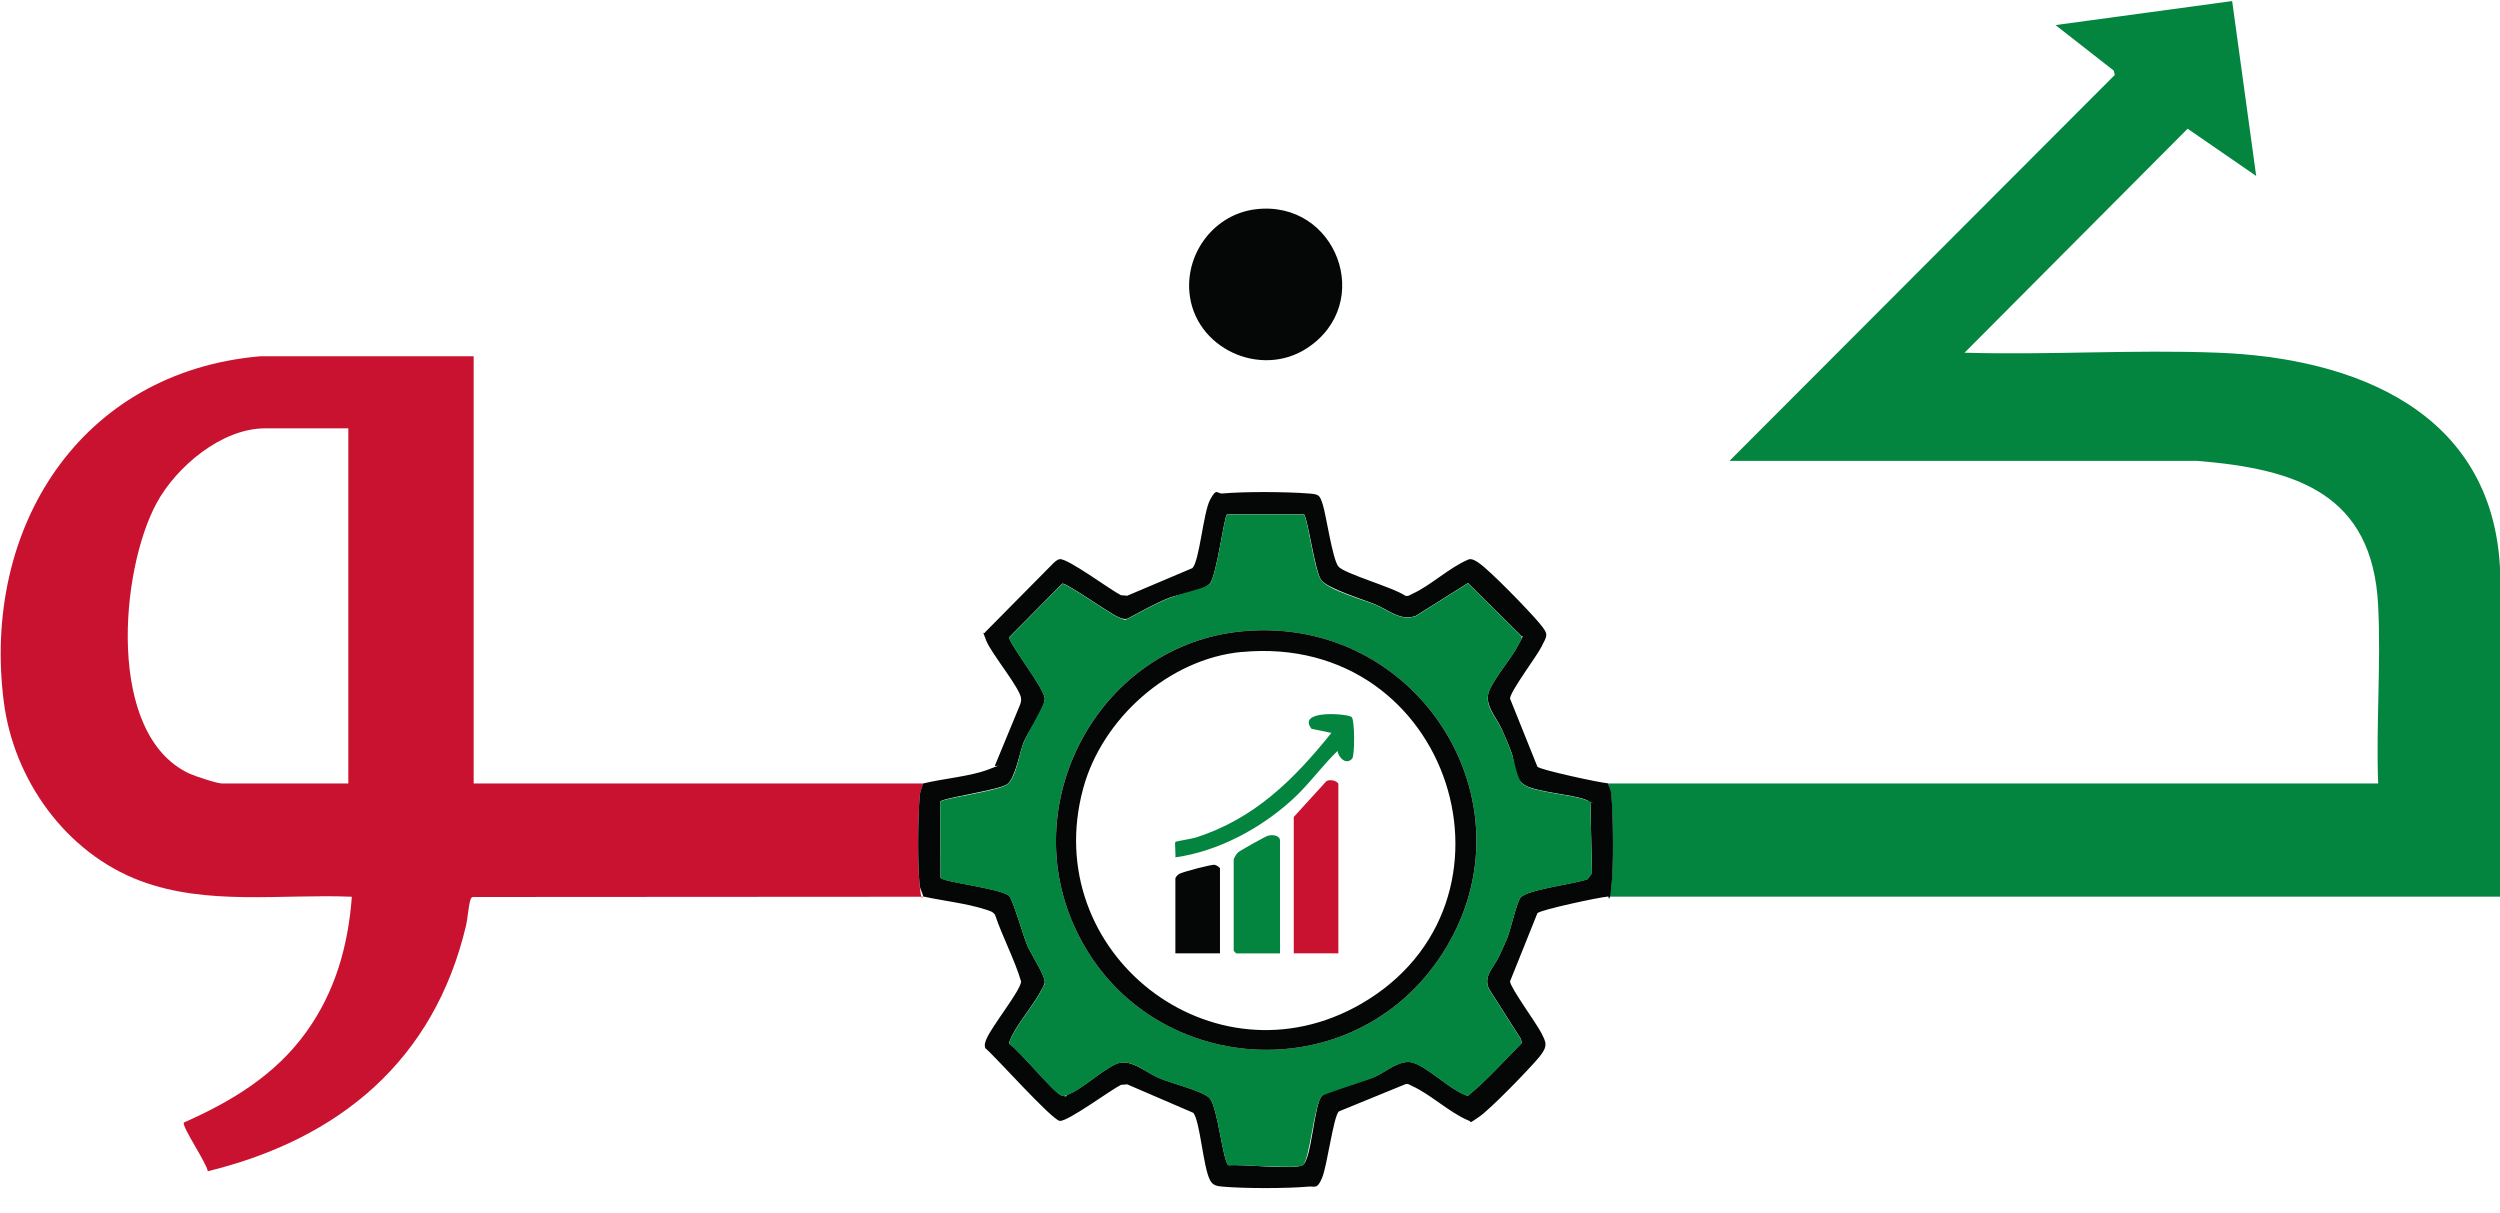
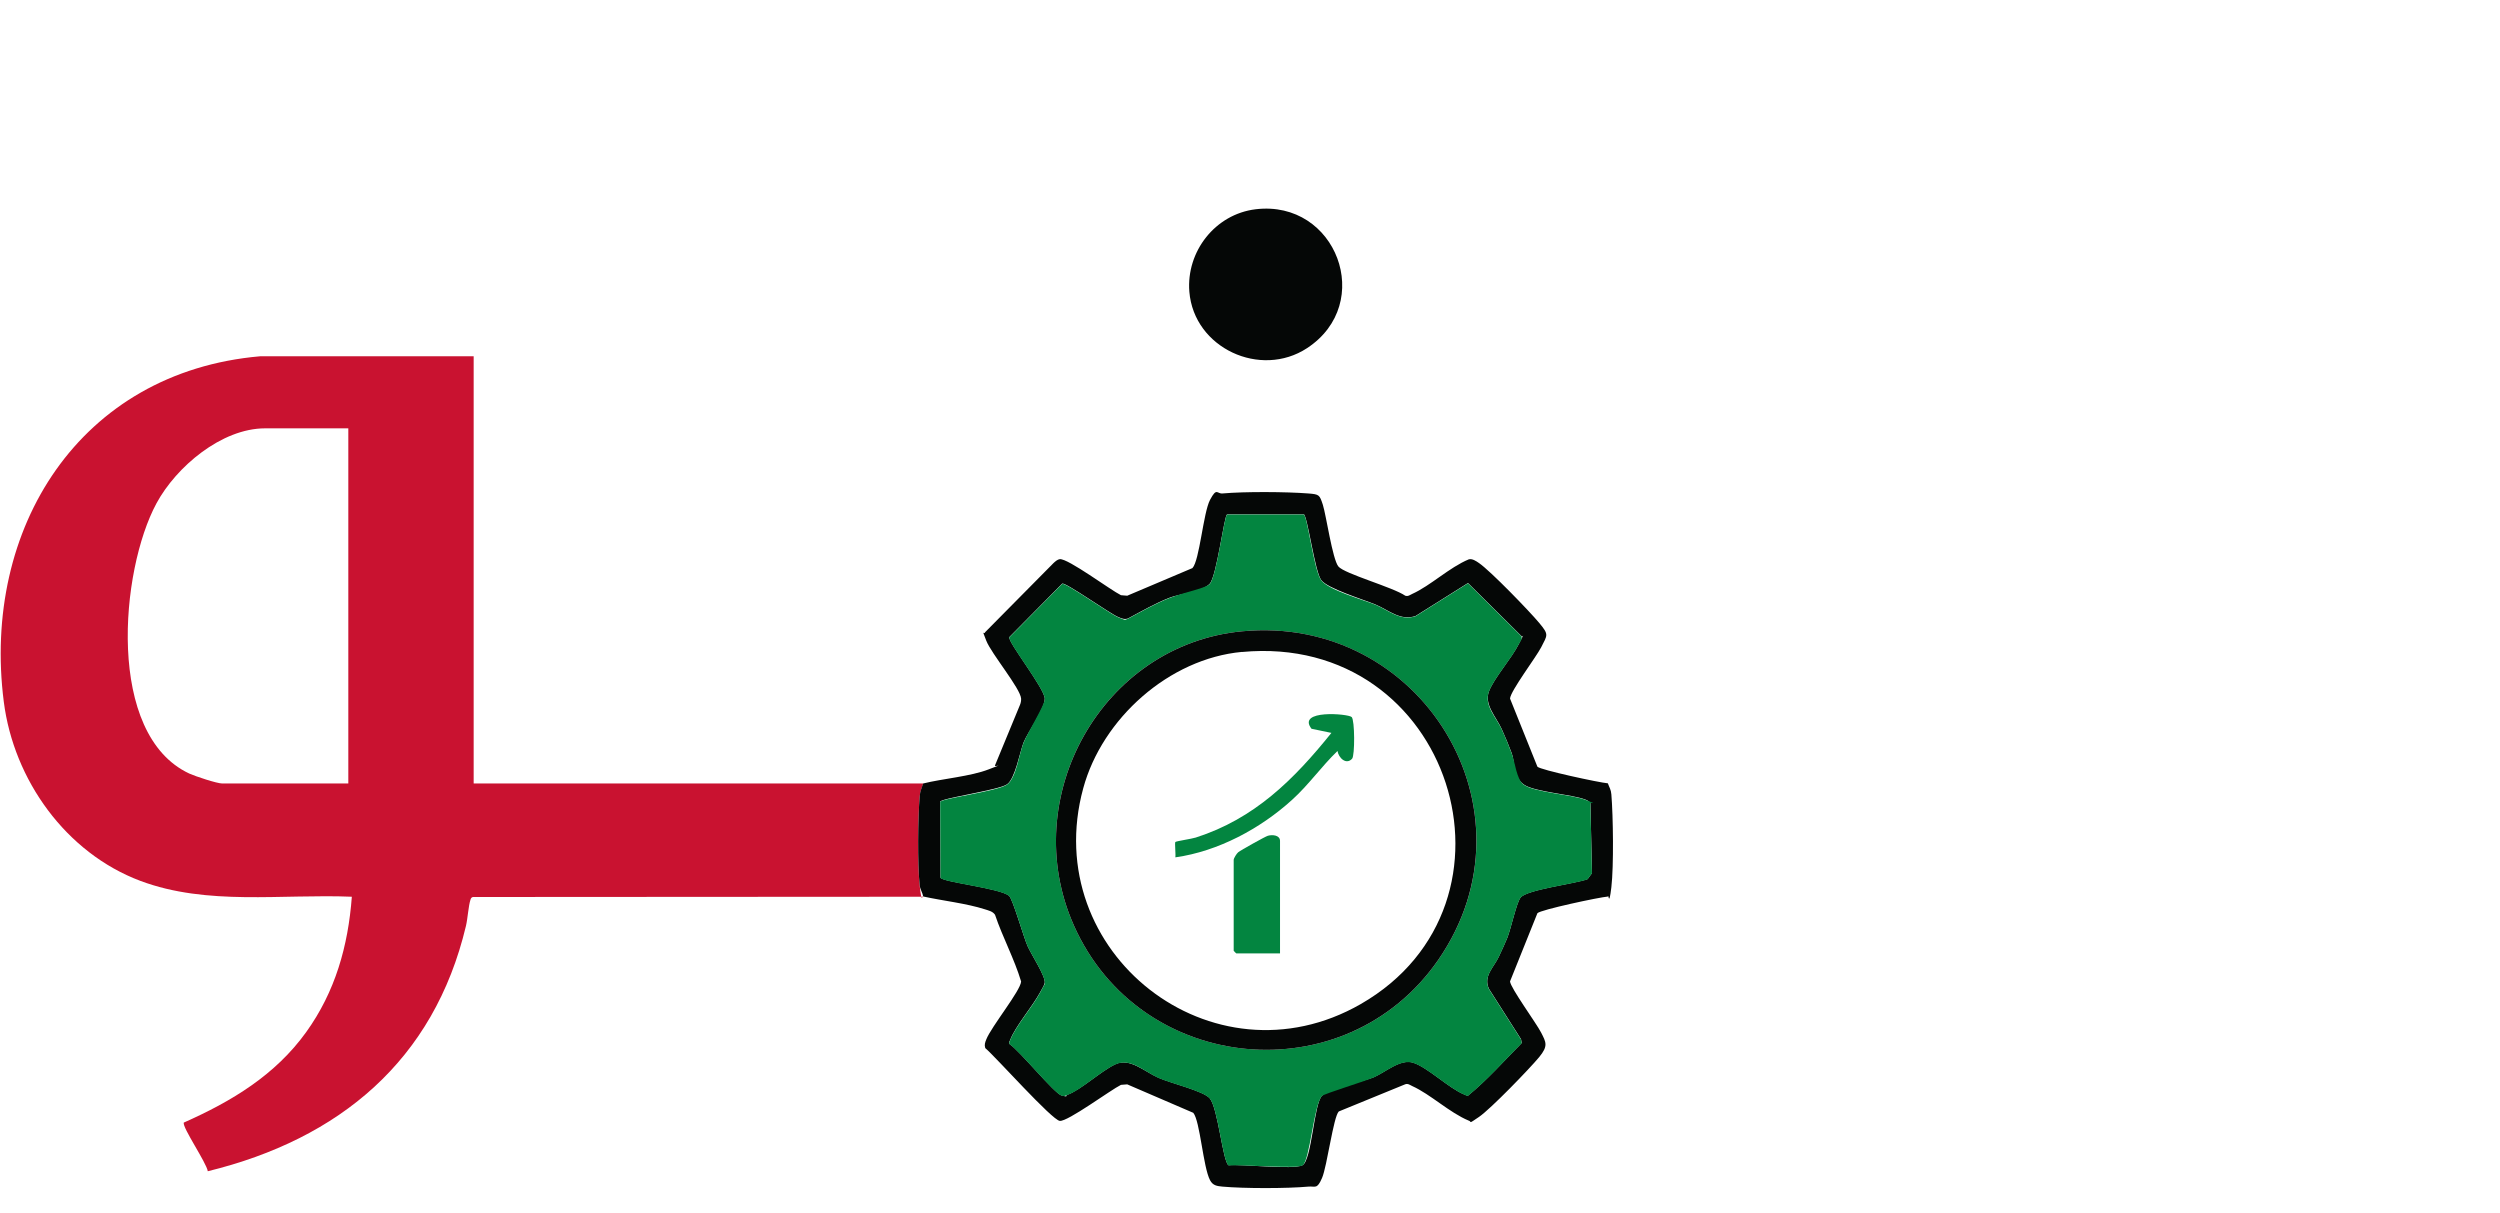
<svg xmlns="http://www.w3.org/2000/svg" width="101" height="49" viewBox="0 0 101 49" fill="none">
  <g clip-path="url(#clip0_80_2613)">
-     <path d="M64.953 31.653H96.078C95.988 29.286 96.196 26.836 96.078 24.476C95.856 19.939 92.772 18.945 88.765 18.619H69.872L85.438 3.027L85.396 2.853L83.043 1.013L90.179 0.043L91.15 7.109L88.38 5.2L79.368 14.249C82.755 14.349 86.217 14.117 89.597 14.249C95.146 14.46 100.674 16.623 101 22.948V36.225H64.95C64.981 36.083 65.075 35.999 65.092 35.847C65.192 34.994 65.168 32.974 65.092 32.097C65.075 31.903 65.009 31.82 64.95 31.65L64.953 31.653Z" fill="#038540" />
    <path d="M37.294 36.228L19.108 36.239C19.046 36.252 19.025 36.291 19.008 36.346C18.924 36.599 18.897 37.102 18.824 37.41C17.531 42.844 13.715 46.015 8.395 47.318C8.343 46.975 7.362 45.551 7.424 45.353C9.355 44.497 11.119 43.437 12.37 41.697C13.542 40.068 14.065 38.224 14.214 36.228C11.379 36.11 8.374 36.602 5.67 35.587C2.662 34.457 0.555 31.508 0.153 28.351C-0.742 21.346 3.216 15.032 10.505 14.394H19.136V31.653H37.298C37.242 31.84 37.173 31.962 37.156 32.17C37.083 33.064 37.062 34.904 37.156 35.781C37.249 36.658 37.267 36.069 37.298 36.228H37.294ZM14.072 17.305H10.71C8.953 17.305 7.119 18.858 6.322 20.334C4.852 23.055 4.284 29.681 7.646 31.251C7.878 31.359 8.766 31.653 8.977 31.653H14.072V17.305Z" fill="#C91230" />
    <path d="M37.294 31.653C38.085 31.456 39.208 31.369 39.946 31.081C40.684 30.794 40.144 31.023 40.199 30.919L41.211 28.468C41.242 28.392 41.256 28.309 41.253 28.226C41.228 27.813 40.05 26.41 39.845 25.883C39.641 25.356 39.762 25.672 39.804 25.536L42.563 22.747C42.632 22.684 42.722 22.601 42.816 22.59C43.148 22.556 44.864 23.838 45.287 24.046L45.54 24.067L48.174 22.951C48.462 22.649 48.611 20.716 48.885 20.196C49.159 19.676 49.166 19.957 49.387 19.936C50.285 19.856 51.952 19.866 52.86 19.936C53.3 19.971 53.311 19.991 53.443 20.393C53.574 20.795 53.831 22.59 54.07 22.885C54.309 23.18 56.267 23.72 56.773 24.067C56.884 24.105 56.964 24.036 57.054 23.994C57.799 23.658 58.555 22.923 59.338 22.598C59.477 22.559 59.636 22.667 59.751 22.747C60.215 23.065 61.785 24.687 62.184 25.166C62.583 25.644 62.52 25.647 62.264 26.15C62.052 26.559 61.023 27.917 61.005 28.222L62.111 30.974C62.215 31.102 64.631 31.622 64.957 31.646C65.016 31.813 65.085 31.899 65.099 32.093C65.172 32.97 65.199 34.994 65.099 35.843C64.998 36.693 64.988 36.079 64.957 36.221C64.624 36.245 62.219 36.758 62.111 36.894L61.005 39.649C61.023 39.912 62.066 41.333 62.264 41.721C62.461 42.109 62.555 42.255 62.184 42.706C61.785 43.187 60.215 44.809 59.751 45.124C59.286 45.44 59.477 45.312 59.338 45.274C58.555 44.948 57.799 44.213 57.054 43.877C56.964 43.835 56.884 43.766 56.773 43.804L54.087 44.903C53.869 45.118 53.616 47.114 53.411 47.589C53.207 48.063 53.138 47.914 52.86 47.939C51.99 48.018 50.257 48.018 49.387 47.939C49.166 47.918 48.999 47.897 48.885 47.679C48.604 47.145 48.483 45.287 48.209 44.958L45.54 43.808L45.287 43.828C44.871 44.033 43.135 45.319 42.816 45.284C42.497 45.249 40.237 42.709 39.804 42.342C39.762 42.206 39.797 42.116 39.845 41.995C40.046 41.479 41.232 40.026 41.253 39.652C40.979 38.737 40.507 37.871 40.199 36.956C40.105 36.817 39.939 36.786 39.793 36.737C39.041 36.495 38.081 36.391 37.298 36.218C37.267 36.055 37.177 35.94 37.156 35.771C37.062 34.897 37.083 33.057 37.156 32.159C37.173 31.951 37.242 31.83 37.298 31.643L37.294 31.653ZM52.673 20.781H49.571C49.45 20.882 49.152 23.27 48.874 23.582C48.597 23.894 47.606 24.008 47.28 24.136C46.68 24.365 46.126 24.691 45.564 24.989C45.412 25.037 45.304 24.978 45.173 24.926C44.84 24.791 43.048 23.516 42.913 23.578L40.774 25.741C40.733 25.963 42.209 27.82 42.209 28.226C42.209 28.631 41.506 29.609 41.353 29.993C41.201 30.378 41.014 31.449 40.688 31.684C40.362 31.92 38.008 32.249 37.984 32.388L37.998 35.459C38.112 35.639 40.428 35.885 40.767 36.19C40.92 36.325 41.346 37.843 41.513 38.217C41.679 38.592 42.251 39.448 42.206 39.711C42.188 39.805 42.074 39.988 42.022 40.085C41.717 40.657 41.027 41.451 40.816 42.002C40.792 42.064 40.743 42.113 40.795 42.186C41.197 42.449 42.597 44.175 42.892 44.258C43.187 44.341 43.031 44.258 43.114 44.23C43.665 44.036 44.486 43.26 45.065 42.993C45.644 42.726 46.219 43.281 46.795 43.537C47.28 43.756 48.625 44.074 48.874 44.369C49.207 44.764 49.398 46.92 49.633 47.076C50.185 47.024 52.236 47.266 52.618 47.076C52.999 46.885 53.082 44.58 53.411 44.265C53.741 43.95 55.162 43.672 55.505 43.517C55.997 43.298 56.583 42.761 57.103 42.934C57.688 43.128 58.538 43.964 59.151 44.213C59.765 44.463 59.248 44.269 59.304 44.265C60.077 43.634 60.766 42.855 61.477 42.137L61.449 41.981L60.153 39.947C59.914 39.43 60.357 39.07 60.551 38.651C60.745 38.231 60.797 38.124 60.895 37.885C61.044 37.51 61.258 36.498 61.425 36.266C61.657 35.937 63.667 35.701 64.139 35.514L64.316 35.272L64.253 32.454C64.205 32.374 64.135 32.336 64.056 32.305C63.477 32.08 61.98 32 61.553 31.688C61.127 31.376 61.206 30.79 61.075 30.433C60.95 30.104 60.815 29.771 60.669 29.453C60.451 28.967 59.948 28.465 60.156 27.924C60.364 27.384 61.068 26.6 61.362 26.011C61.657 25.422 61.515 25.807 61.459 25.689L59.307 23.554L57.189 24.885C56.572 25.096 56.105 24.646 55.574 24.424C55.079 24.216 53.633 23.779 53.377 23.433C53.12 23.086 52.829 20.872 52.673 20.771V20.781Z" fill="#050706" />
    <path d="M50.729 8.454C53.987 8.062 55.571 12.252 52.805 14.065C50.923 15.299 48.237 14.065 48.05 11.788C47.918 10.162 49.096 8.651 50.729 8.454Z" fill="#050706" />
    <path d="M52.673 20.782C52.826 20.882 53.082 23.045 53.377 23.443C53.671 23.842 55.075 24.23 55.574 24.434C56.101 24.656 56.569 25.103 57.189 24.895L59.307 23.564L61.46 25.699C61.519 25.817 61.411 25.928 61.362 26.022C61.071 26.611 60.375 27.373 60.156 27.935C59.938 28.496 60.451 28.978 60.669 29.463C60.888 29.948 60.95 30.118 61.075 30.444C61.21 30.801 61.269 31.487 61.553 31.698C61.98 32.014 63.473 32.09 64.056 32.315C64.638 32.541 64.208 32.385 64.253 32.464L64.316 35.282L64.139 35.525C63.667 35.708 61.657 35.944 61.425 36.277C61.262 36.509 61.044 37.524 60.895 37.895C60.798 38.138 60.662 38.422 60.551 38.661C60.357 39.08 59.914 39.441 60.153 39.957L61.449 41.992L61.477 42.148C60.766 42.865 60.077 43.645 59.304 44.276C59.245 44.276 59.2 44.244 59.151 44.224C58.538 43.971 57.689 43.139 57.103 42.945C56.583 42.771 55.997 43.309 55.505 43.527C55.158 43.679 53.502 44.185 53.411 44.276C53.082 44.594 52.912 46.941 52.618 47.086C52.323 47.232 50.181 47.038 49.633 47.086C49.398 46.93 49.207 44.775 48.874 44.38C48.625 44.081 47.283 43.766 46.795 43.548C46.223 43.291 45.675 42.723 45.065 43.004C44.455 43.284 43.665 44.05 43.114 44.241C43.027 44.272 42.989 44.296 42.892 44.269C42.594 44.185 41.197 42.459 40.795 42.196C40.743 42.123 40.792 42.075 40.816 42.012C41.027 41.461 41.721 40.668 42.022 40.096C42.324 39.524 42.192 39.815 42.206 39.722C42.251 39.458 41.662 38.561 41.513 38.228C41.364 37.895 40.92 36.336 40.767 36.2C40.428 35.895 38.112 35.649 37.998 35.469L37.984 32.398C38.008 32.26 40.32 31.965 40.688 31.695C41.055 31.425 41.176 30.447 41.353 30.004C41.53 29.56 42.209 28.486 42.209 28.236C42.209 27.831 40.729 25.973 40.774 25.751L42.913 23.589C43.048 23.526 44.84 24.802 45.173 24.937C45.505 25.072 45.412 25.051 45.564 24.999C46.126 24.701 46.684 24.375 47.28 24.147C47.876 23.918 48.729 23.759 48.874 23.592C49.152 23.28 49.45 20.892 49.571 20.788H52.673V20.782ZM50.174 25.505C44.518 26.049 41.086 32.218 43.384 37.386C46.063 43.409 54.361 44.199 58.108 38.775C62.281 32.735 57.418 24.812 50.174 25.505Z" fill="#038540" />
    <path d="M50.174 25.505C57.418 24.809 62.278 32.731 58.108 38.775C54.361 44.199 46.063 43.413 43.384 37.386C41.086 32.222 44.518 26.049 50.174 25.505ZM50.174 26.337C47.231 26.611 44.528 29.026 43.762 31.848C41.956 38.477 48.992 43.998 54.975 40.564C62.045 36.498 58.652 25.55 50.178 26.34L50.174 26.337Z" fill="#050706" />
-     <path d="M54.07 38.515H52.268V33.005L53.557 31.591C53.675 31.442 54.07 31.549 54.07 31.688V38.515Z" fill="#C91230" />
    <path d="M51.713 38.516H49.945C49.938 38.516 49.841 38.418 49.841 38.411V34.738C49.841 34.675 49.959 34.485 50.022 34.433C50.119 34.353 51.12 33.792 51.224 33.764C51.415 33.712 51.713 33.74 51.713 33.975V38.516Z" fill="#038540" />
    <path d="M54.607 28.967C54.736 29.096 54.739 30.523 54.625 30.652C54.382 30.919 54.077 30.61 54.035 30.34C53.387 30.964 52.867 31.712 52.198 32.315C50.916 33.48 49.207 34.395 47.484 34.637C47.505 34.523 47.453 34.052 47.484 34.017C47.516 33.982 48.15 33.889 48.309 33.837C50.68 33.078 52.268 31.501 53.789 29.609L52.985 29.442C52.375 28.655 54.472 28.836 54.604 28.967H54.607Z" fill="#038540" />
-     <path d="M49.287 38.515H47.485V35.5C47.485 35.438 47.578 35.341 47.641 35.306C47.779 35.226 48.971 34.908 49.079 34.939C49.186 34.97 49.287 35.057 49.287 35.084V38.515Z" fill="#050706" />
  </g>
  <defs>
    <clipPath id="clip0_80_2613">
      <rect width="101" height="48" fill="white" transform="translate(0 0.011)" />
    </clipPath>
  </defs>
</svg>